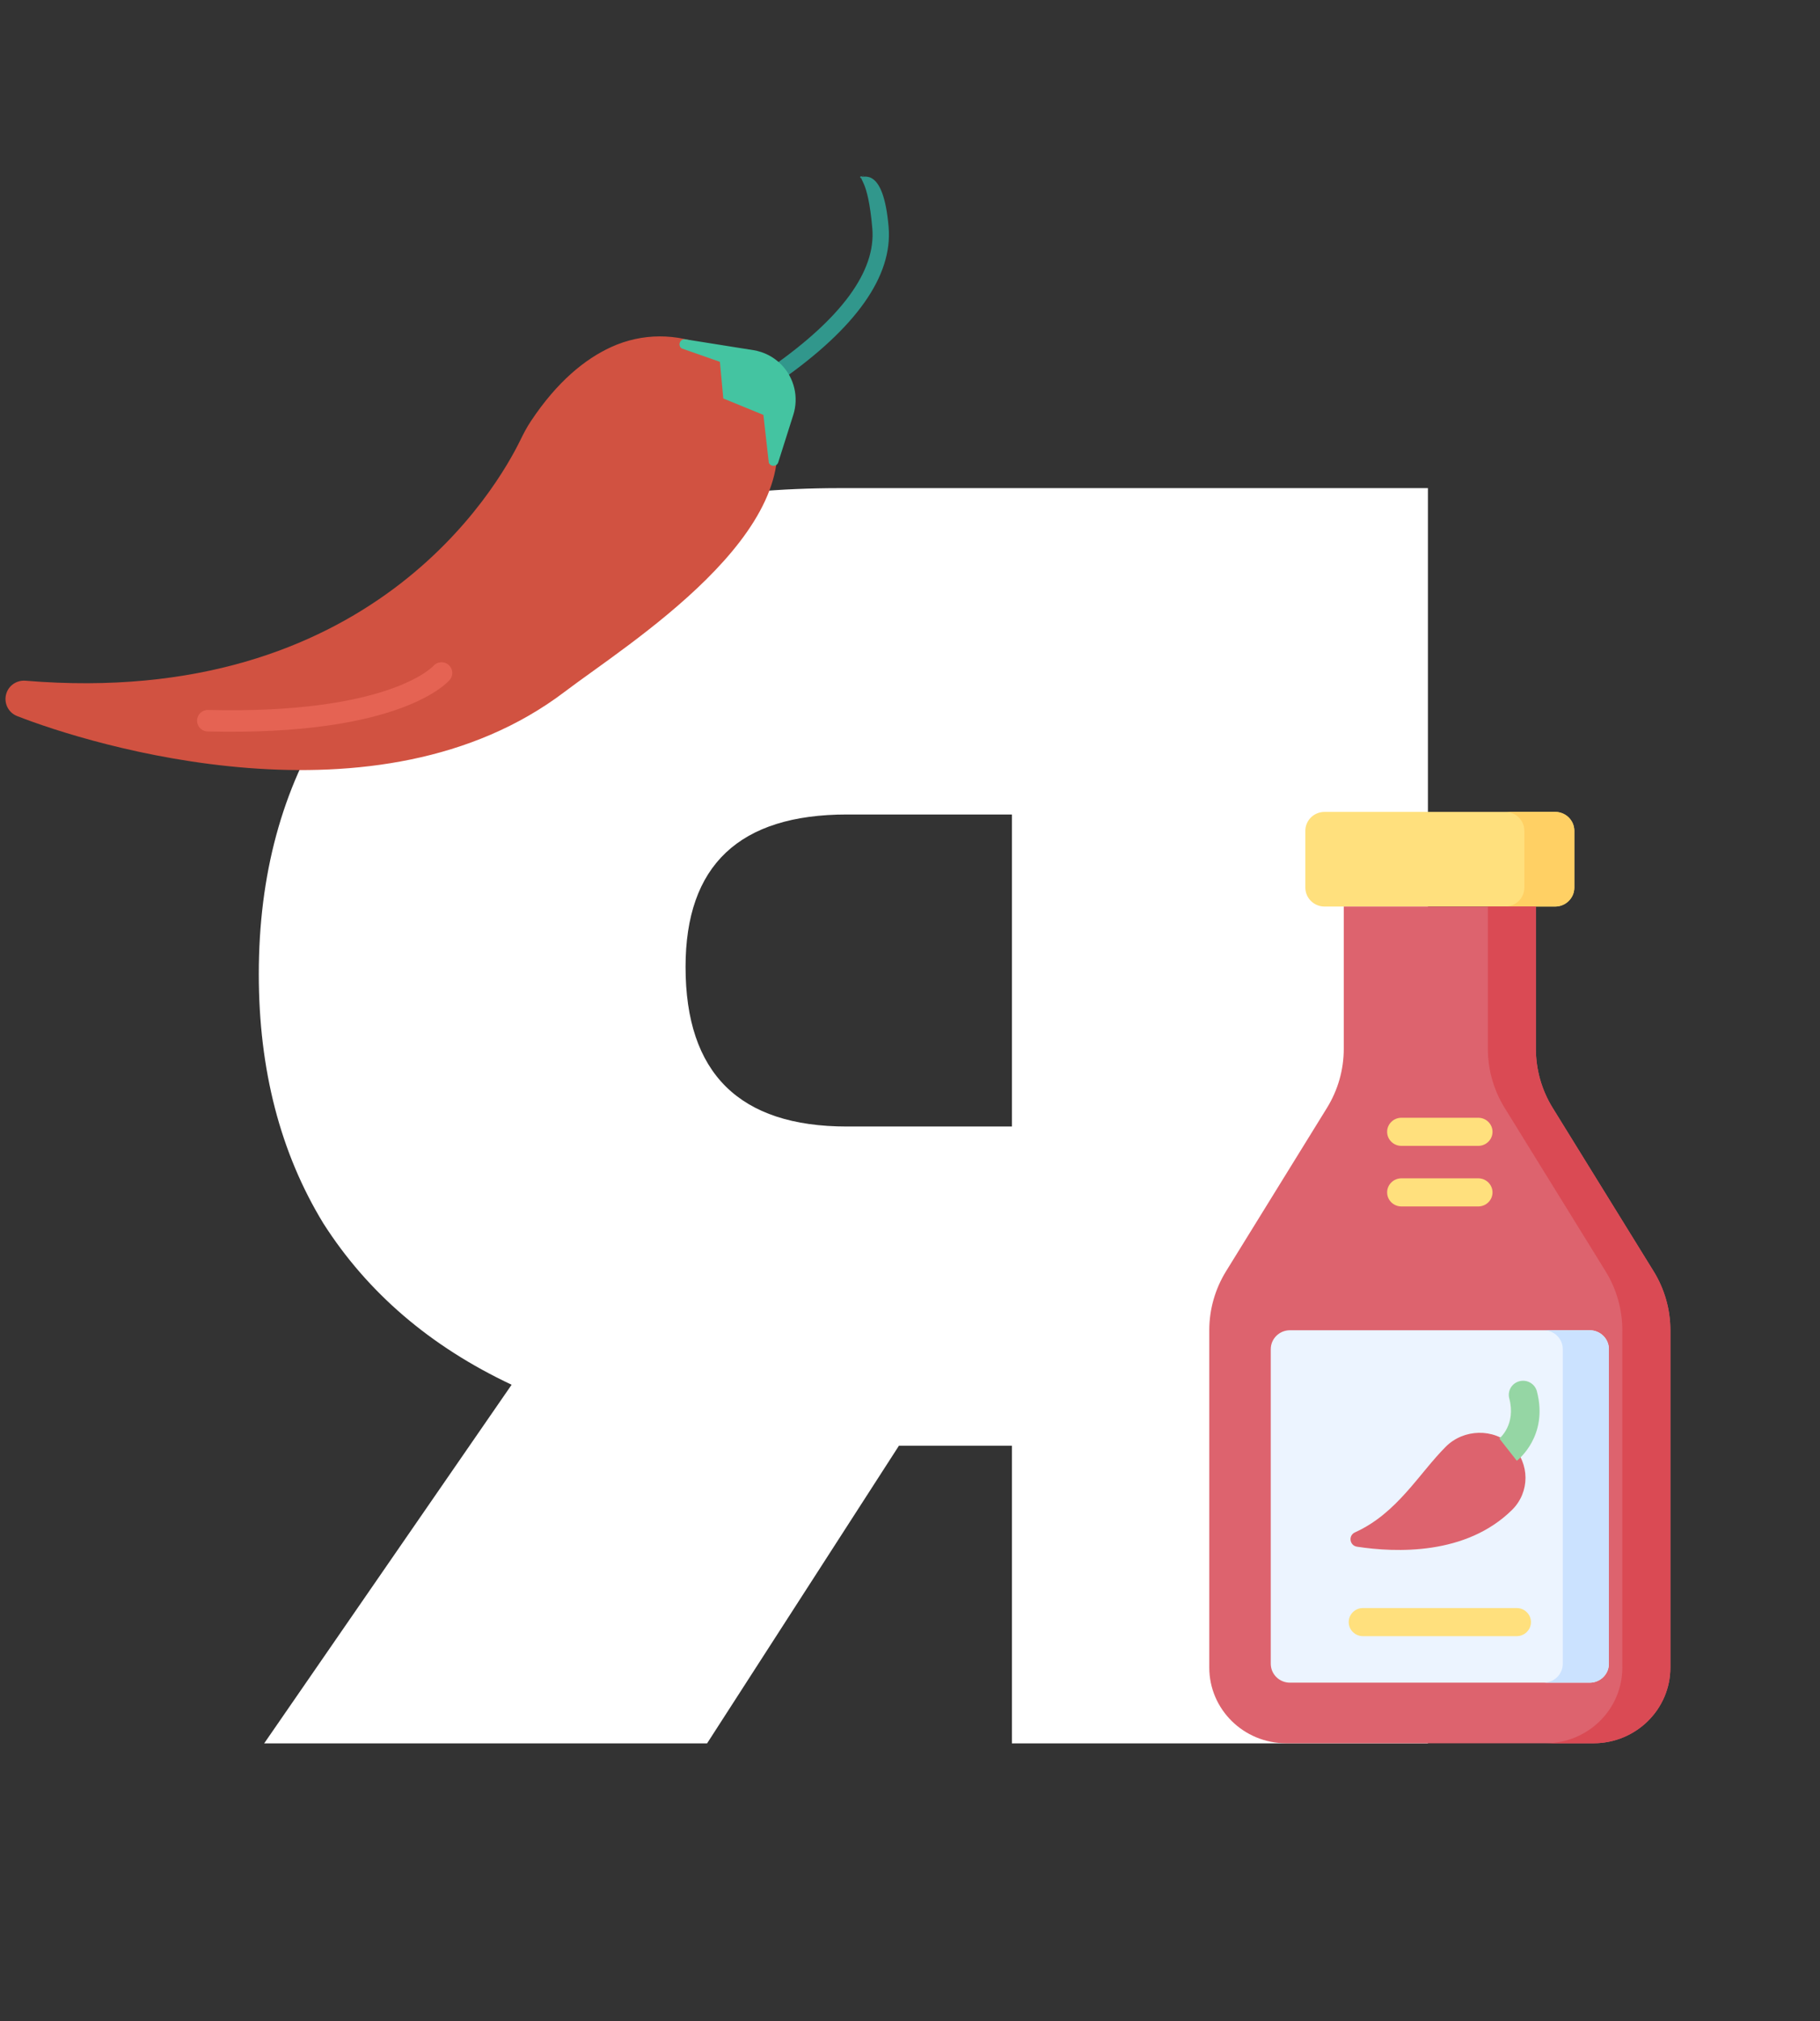
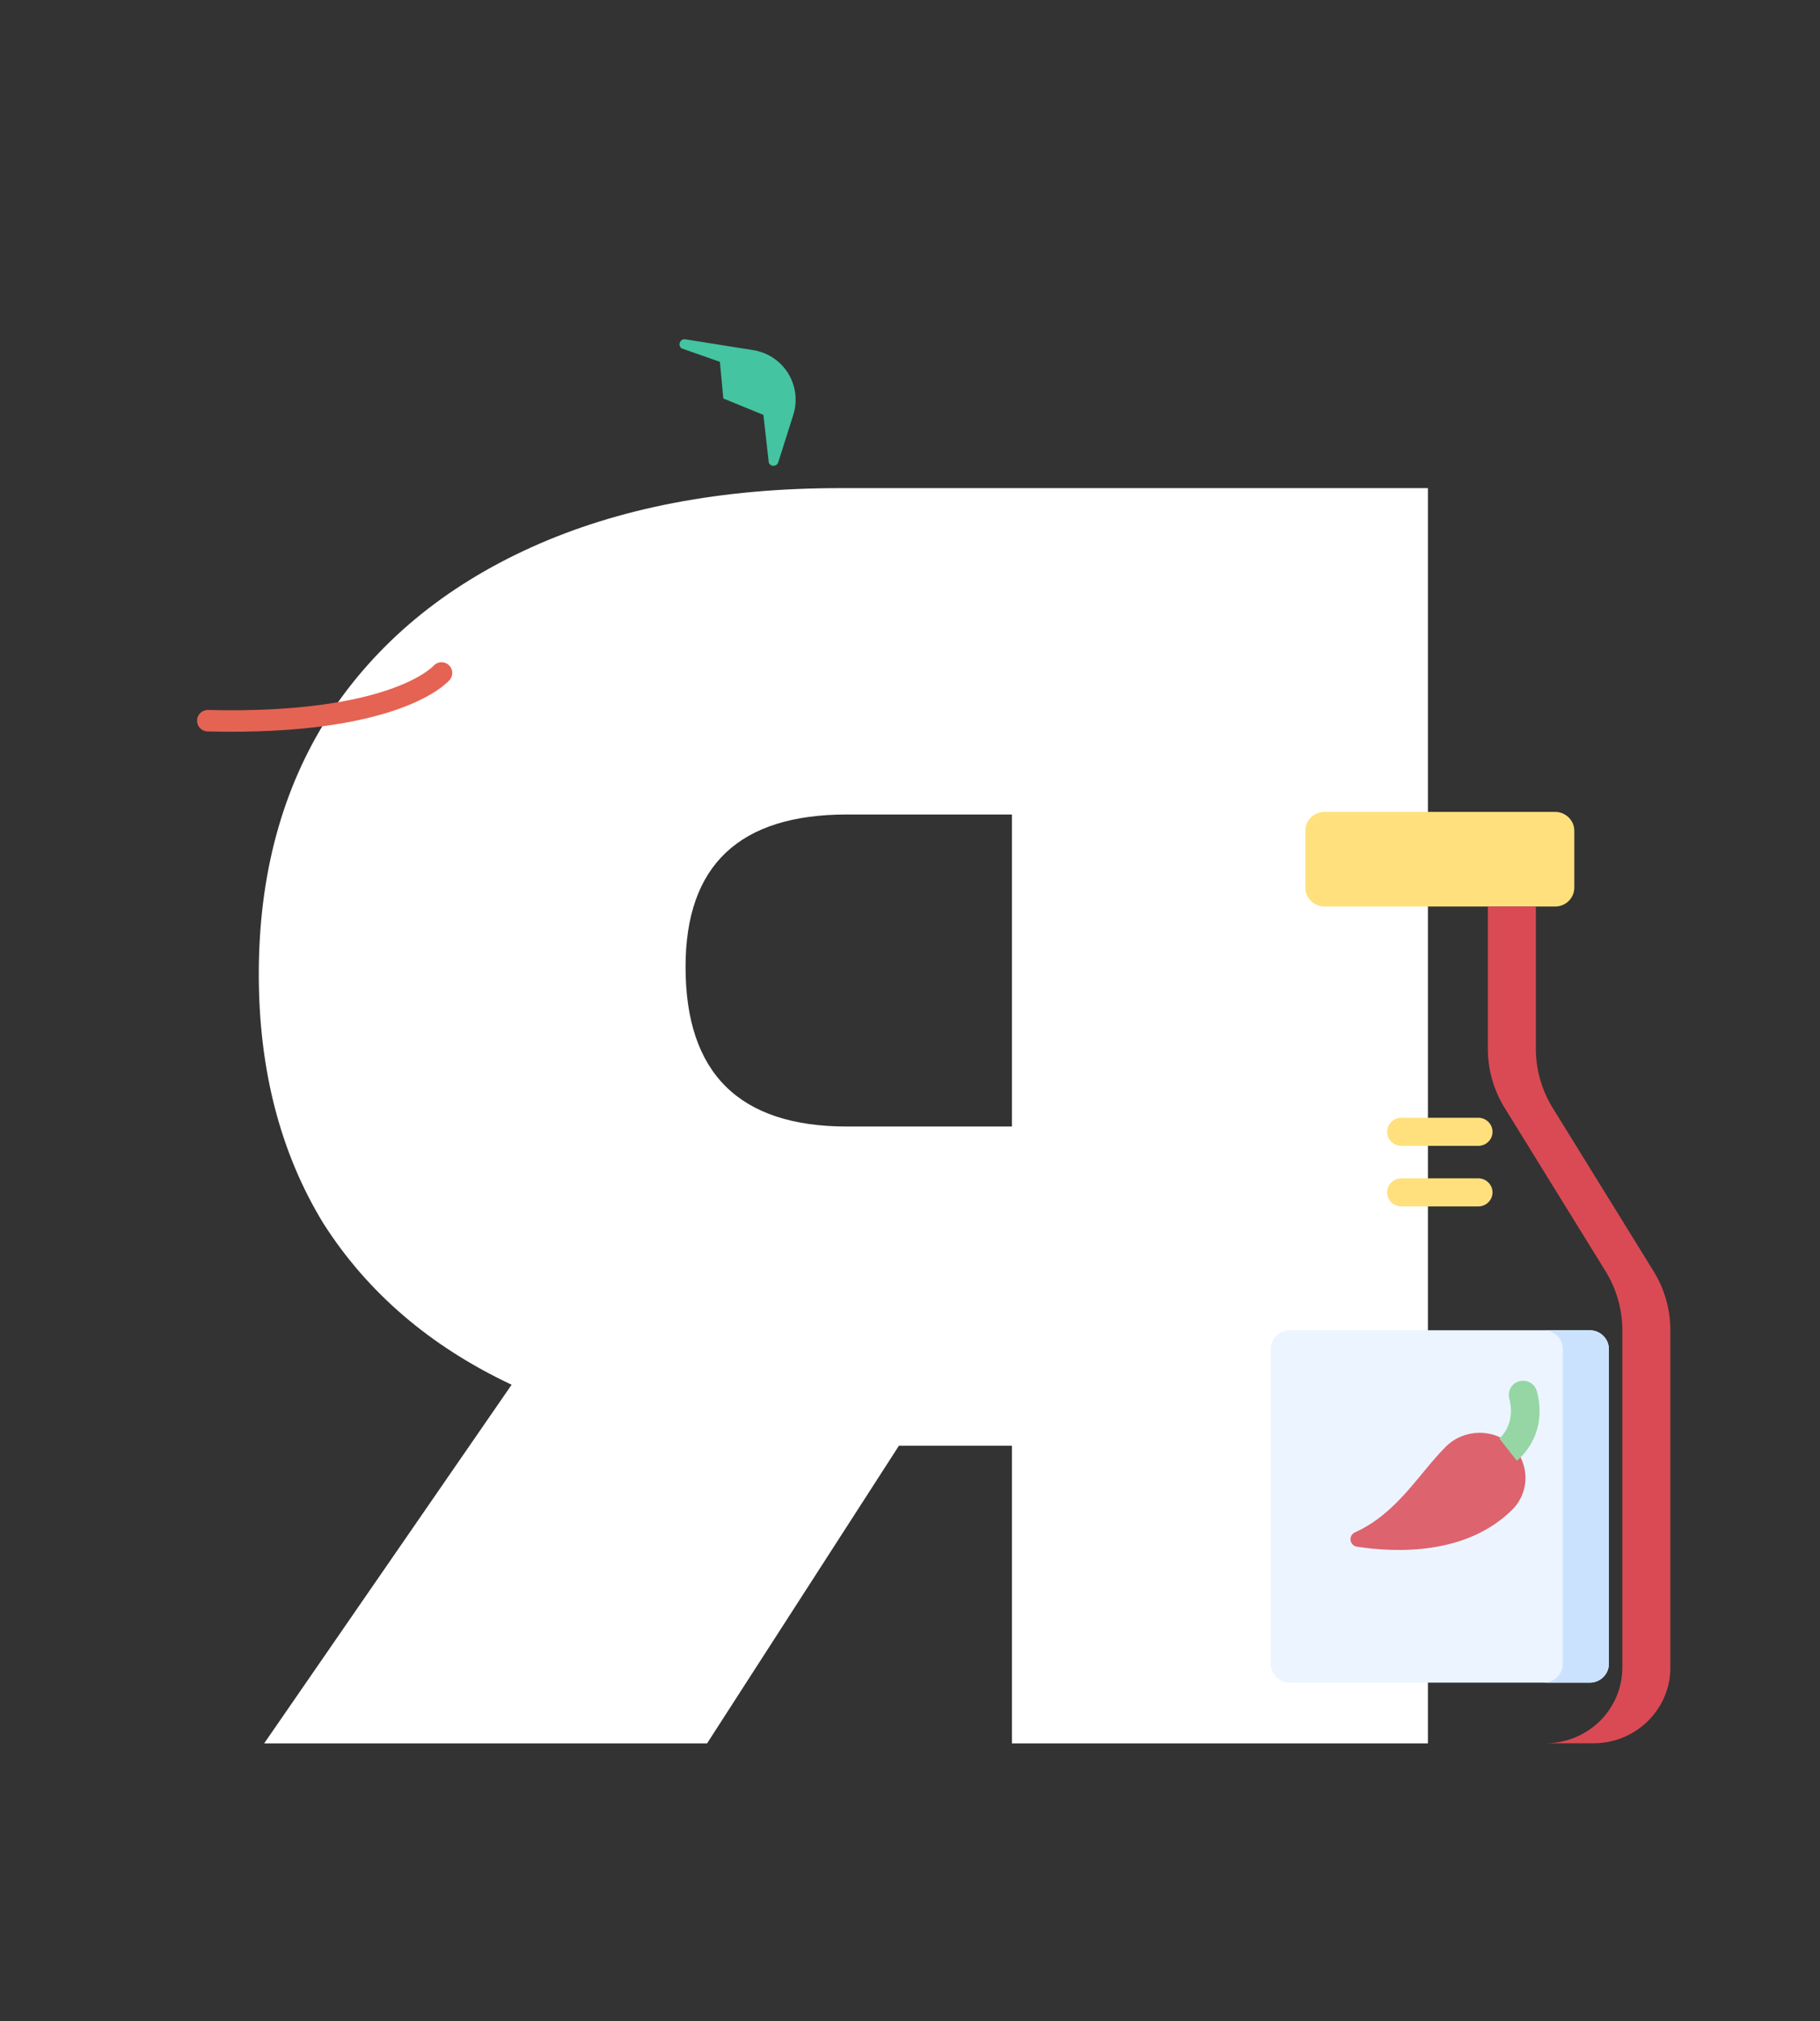
<svg xmlns="http://www.w3.org/2000/svg" width="199" height="221" viewBox="0 0 199 221" fill="none">
  <rect x="0" y="0" width="199" height="221" fill="#333333" stroke="none" />
  <path d="M156.13 53.37V190.616H110.643V158.069H98.291L77.312 190.616H28.884L55.941 151.403C47.052 147.22 40.19 141.338 35.354 133.757C30.648 126.045 28.296 116.961 28.296 106.504C28.296 95.655 30.844 86.244 35.942 78.271C41.17 70.297 48.556 64.154 58.097 59.84C67.639 55.527 78.88 53.37 91.821 53.37H156.13ZM92.605 89.054C80.841 89.054 74.959 94.609 74.959 105.72C74.959 117.353 80.841 123.17 92.605 123.17H110.643V89.054H92.605Z" fill="white" />
-   <path d="M66.784 37.965C63.963 39.267 60.925 41.713 58.039 46.062C57.602 46.719 57.236 47.42 56.891 48.13C54.388 53.264 40.489 77.551 2.795 74.428C1.905 74.354 1.064 74.86 0.739 75.692C0.336 76.72 0.835 77.884 1.862 78.288C9.933 81.461 41.315 91.159 61.762 75.623C68.569 70.451 88.681 58.046 84.427 45.552C81.962 38.311 73.729 34.759 66.784 37.965Z" fill="#D15241" />
-   <path d="M84.618 41.832C84.384 41.797 84.165 41.669 84.019 41.459C83.736 41.054 83.835 40.497 84.24 40.214C92.029 34.773 95.777 29.648 95.379 24.977C94.896 19.313 93.834 19.752 94.309 19.323C94.099 19.771 93.862 19.114 94.309 19.323C94.519 18.875 94.393 19.496 94.063 19.326C94.373 19.471 96.592 18.145 97.162 24.825C97.618 30.178 93.615 35.849 85.264 41.681C85.068 41.818 84.837 41.865 84.618 41.832Z" fill="#31978C" />
  <path d="M82.374 38.285L74.94 37.1C74.362 37.008 74.057 37.759 74.535 38.096L78.714 39.561L79.087 43.569L83.471 45.365L84.06 50.592C84.258 51.066 84.94 51.035 85.095 50.546L86.739 45.361C87.353 43.424 86.846 41.305 85.421 39.856C84.599 39.02 83.531 38.47 82.374 38.285Z" fill="#44C4A1" />
  <path d="M22.543 79.96C21.967 79.873 21.532 79.369 21.547 78.771C21.563 78.123 22.101 77.61 22.749 77.626C42.513 78.112 47.339 72.864 47.386 72.811C47.807 72.329 48.544 72.266 49.034 72.681C49.523 73.095 49.596 73.818 49.191 74.313C48.984 74.566 43.881 80.496 22.692 79.974C22.641 79.972 22.592 79.968 22.543 79.96Z" fill="#E56353" />
  <path d="M170.035 99.119H144.827C143.667 99.119 142.727 98.192 142.727 97.049V90.839C142.727 89.696 143.667 88.77 144.827 88.77H170.035C171.195 88.77 172.136 89.696 172.136 90.84V97.049C172.136 98.192 171.195 99.119 170.035 99.119Z" fill="#FFE07D" />
-   <path d="M170.035 88.77H164.573C165.734 88.77 166.674 89.696 166.674 90.84V97.049C166.674 98.192 165.734 99.119 164.573 99.119H170.035C171.195 99.119 172.136 98.192 172.136 97.049V90.84C172.136 89.696 171.195 88.77 170.035 88.77V88.77Z" fill="#FFD064" />
-   <path d="M167.935 114.678V99.119H146.928V114.678C146.928 116.956 146.292 119.19 145.09 121.135L134.061 138.988C132.859 140.934 132.223 143.168 132.223 145.445V182.324C132.223 186.896 135.985 190.603 140.626 190.603H174.236C178.877 190.603 182.639 186.896 182.639 182.324V145.445C182.639 143.168 182.003 140.934 180.801 138.988L169.772 121.135C168.57 119.19 167.935 116.956 167.935 114.678Z" fill="#DD636E" />
  <path d="M180.801 138.988L169.772 121.135C168.57 119.19 167.934 116.956 167.934 114.678V99.119H162.683V114.678C162.683 116.956 163.319 119.19 164.521 121.135L175.55 138.988C176.752 140.934 177.388 143.168 177.388 145.445V182.324C177.388 186.896 173.626 190.603 168.985 190.603H174.237C178.877 190.603 182.639 186.896 182.639 182.324V145.445C182.639 143.168 182.004 140.934 180.801 138.988Z" fill="#DA4A54" />
  <path d="M138.946 181.909V147.515C138.946 146.372 139.886 145.445 141.046 145.445H173.816C174.977 145.445 175.917 146.372 175.917 147.515V181.909C175.917 183.052 174.977 183.979 173.816 183.979H141.046C139.886 183.979 138.946 183.052 138.946 181.909Z" fill="#ECF4FF" />
  <path d="M173.816 145.445H168.775C169.935 145.445 170.875 146.372 170.875 147.515V181.909C170.875 183.052 169.935 183.979 168.775 183.979H173.816C174.977 183.979 175.917 183.052 175.917 181.909V147.515C175.917 146.372 174.977 145.445 173.816 145.445Z" fill="#CBE2FF" />
  <path d="M165.316 158.063C163.345 156.127 160.038 156.22 158.086 158.175C155.134 161.131 152.766 165.462 148.157 167.543C147.4 167.885 147.555 168.986 148.379 169.112C152.626 169.763 160.289 170.054 165.323 165.094C167.293 163.152 167.291 160.002 165.316 158.063Z" fill="#DD636E" />
-   <path d="M165.834 178.893H149.029C148.167 178.893 147.469 178.205 147.469 177.356C147.469 176.507 148.167 175.819 149.029 175.819H165.834C166.696 175.819 167.394 176.507 167.394 177.356C167.394 178.205 166.695 178.893 165.834 178.893Z" fill="#FFE07D" />
  <path d="M165.848 159.714L163.939 157.284L163.923 157.296C163.999 157.235 165.779 155.758 165.024 152.89C164.808 152.069 165.309 151.23 166.143 151.017C166.976 150.804 167.828 151.297 168.044 152.119C169.327 156.995 165.991 159.606 165.848 159.714Z" fill="#95D6A4" />
  <path d="M161.633 125.286H153.23C152.368 125.286 151.67 124.598 151.67 123.749C151.67 122.9 152.369 122.212 153.23 122.212H161.633C162.494 122.212 163.192 122.9 163.192 123.749C163.192 124.598 162.494 125.286 161.633 125.286Z" fill="#FFE07D" />
  <path d="M161.633 131.908H153.23C152.368 131.908 151.67 131.221 151.67 130.372C151.67 129.523 152.369 128.835 153.23 128.835H161.633C162.494 128.835 163.192 129.523 163.192 130.372C163.192 131.221 162.494 131.908 161.633 131.908Z" fill="#FFE07D" />
</svg>